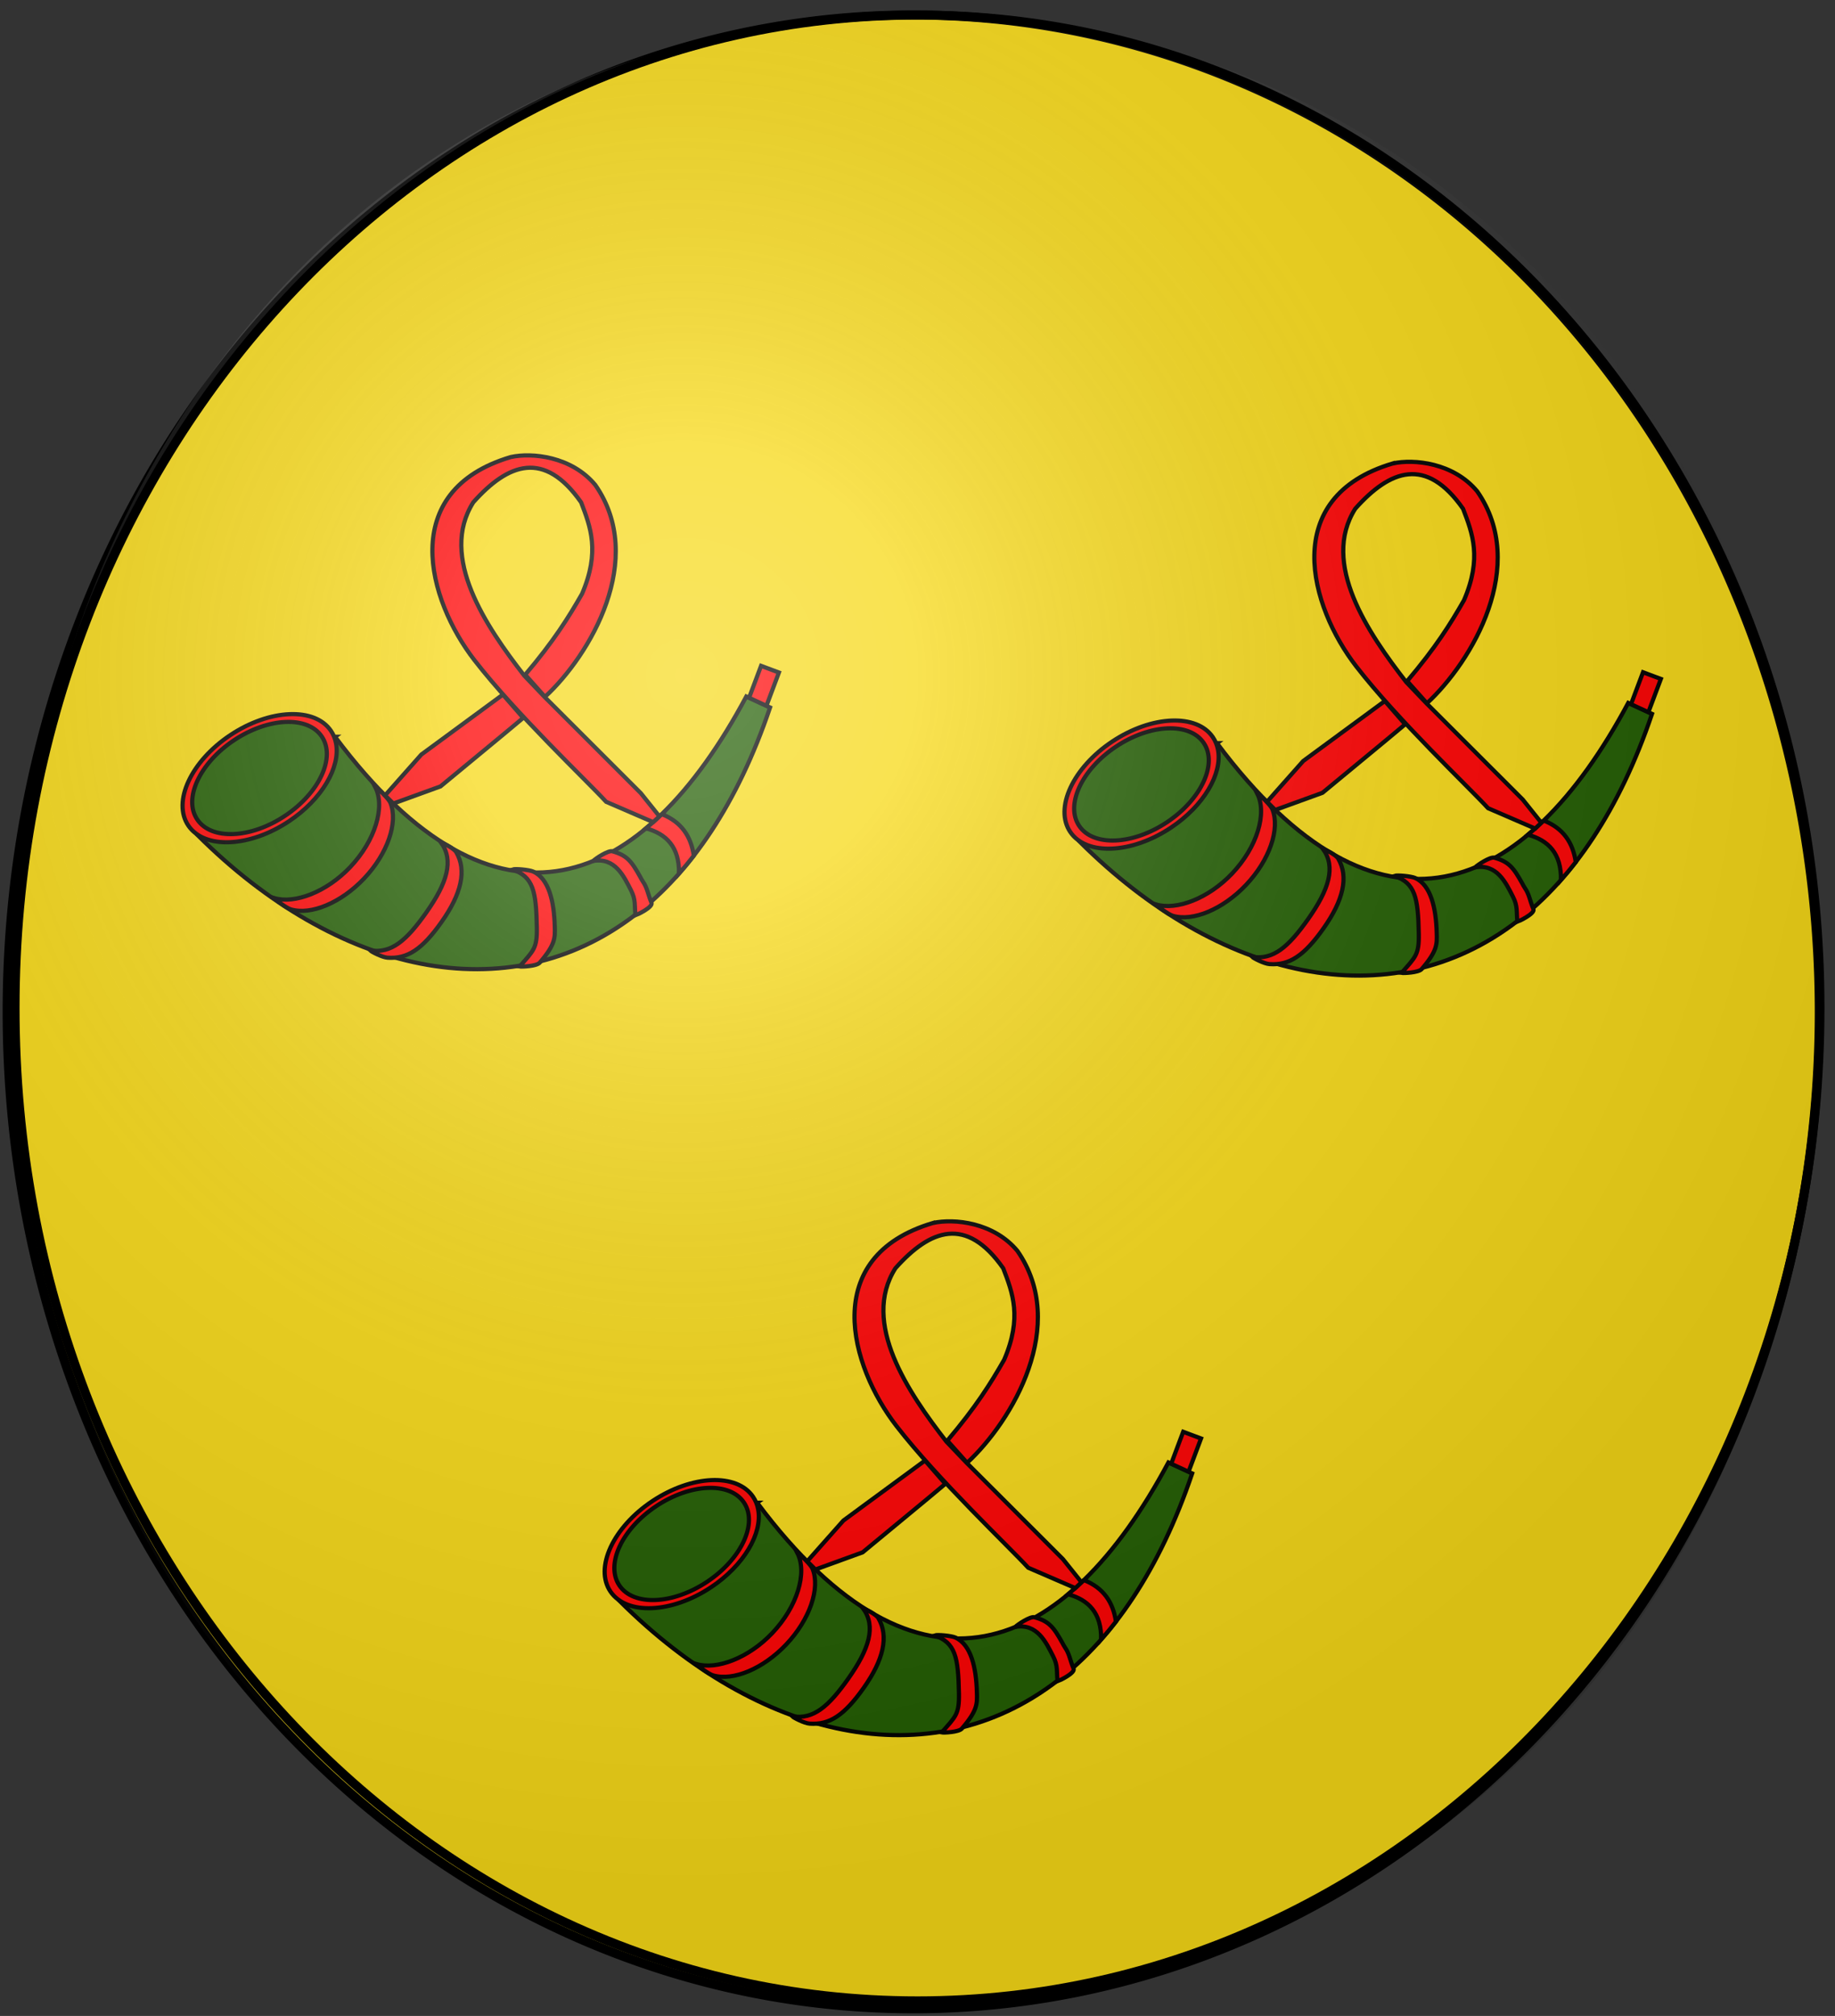
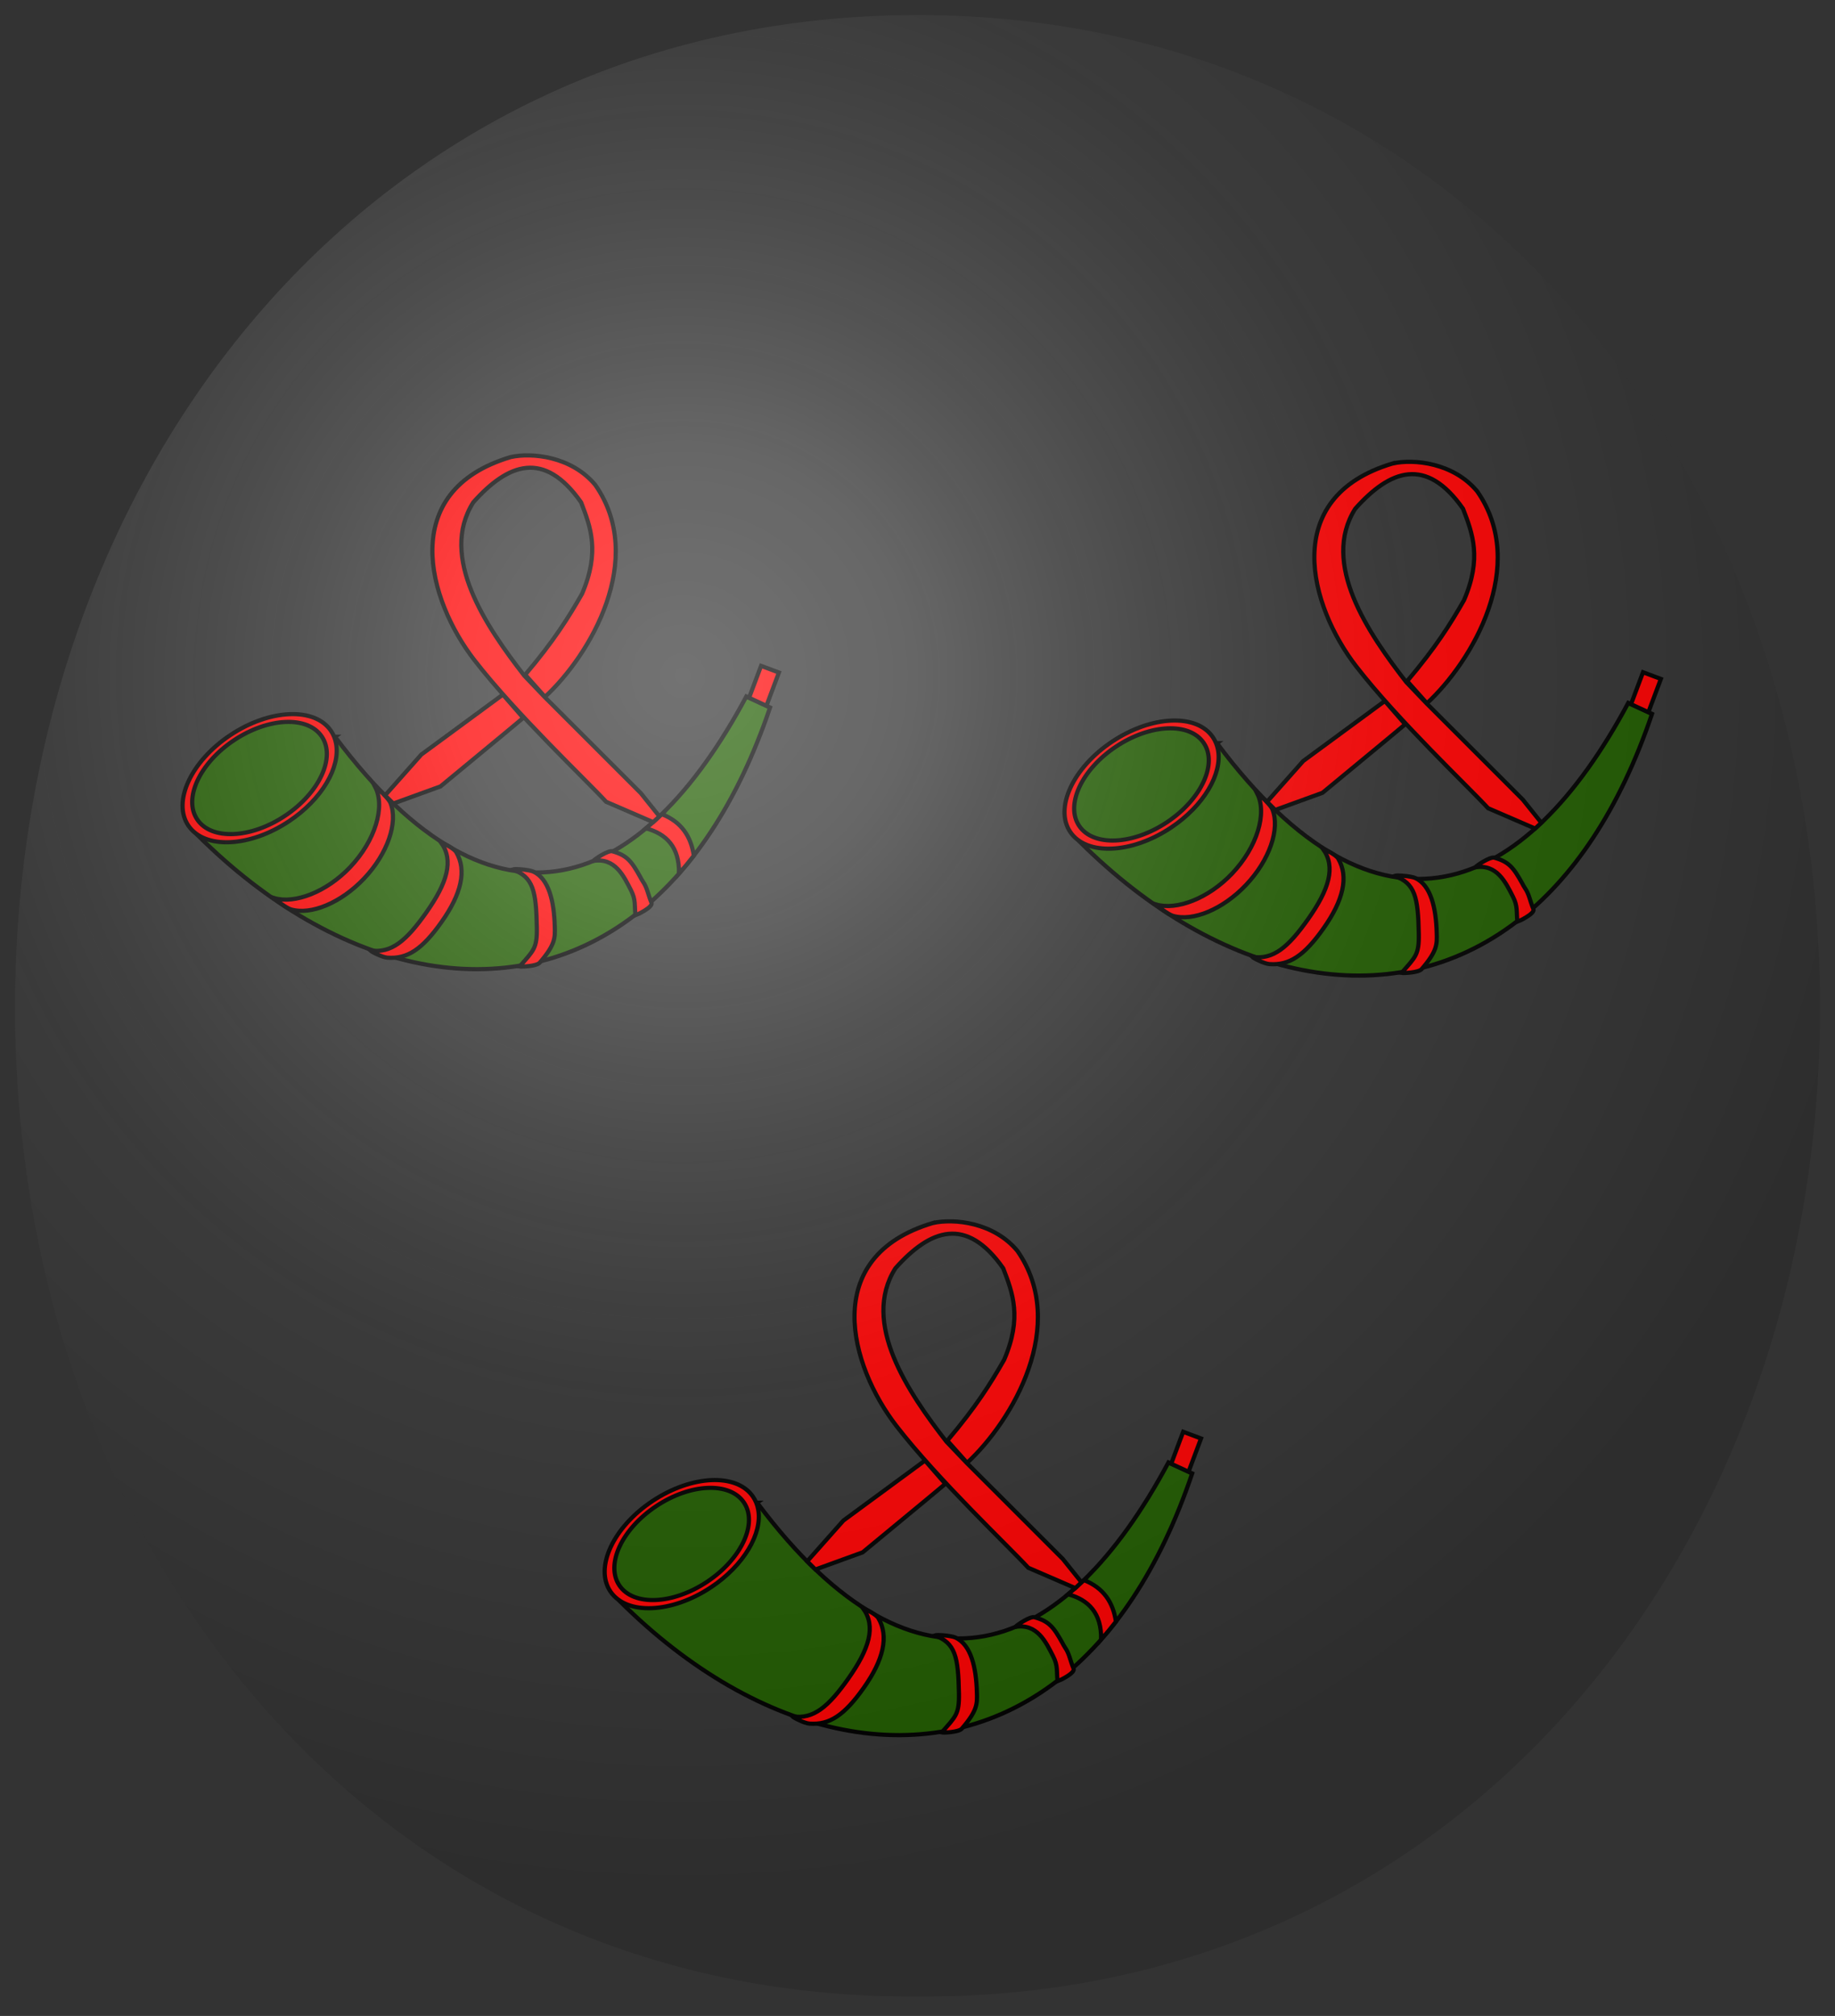
<svg xmlns="http://www.w3.org/2000/svg" xmlns:ns1="http://sodipodi.sourceforge.net/DTD/sodipodi-0.dtd" xmlns:ns2="http://www.inkscape.org/namespaces/inkscape" xmlns:xlink="http://www.w3.org/1999/xlink" height="670" width="610" version="1.0" id="svg2" ns1:version="0.32" ns2:version="0.47 r22583" ns1:docname="Hunter_of_Hunterton_arms_female.svg" ns2:export-filename="/Users/olivier/Desktop/Blason Rouge/Blason_Vide_3D.png" ns2:export-xdpi="144" ns2:export-ydpi="144">
  <rect width="100%" height="100%" fill="#333333" stroke="none" />
  <ns1:namedview ns2:window-height="742" ns2:window-width="1024" ns2:pageshadow="2" ns2:pageopacity="0.0" guidetolerance="10.0" gridtolerance="10.0" objecttolerance="10.0" borderopacity="1.0" bordercolor="#666666" pagecolor="#ffffff" id="base" showgrid="false" height="660px" ns2:zoom="0.5" ns2:cx="212.23176" ns2:cy="316.86075" ns2:window-x="137" ns2:window-y="103" ns2:current-layer="layer3" ns2:window-maximized="0">
    <ns2:grid type="xygrid" id="grid2407" visible="true" enabled="true" spacingx="60px" spacingy="30px" />
  </ns1:namedview>
  <desc id="desc4">Flag of Canton of Valais (Wallis)</desc>
  <defs id="defs6">
    <ns2:perspective ns1:type="inkscape:persp3d" ns2:vp_x="0 : 330 : 1" ns2:vp_y="0 : 1000 : 0" ns2:vp_z="600 : 330 : 1" ns2:persp3d-origin="300 : 220 : 1" id="perspective6850" />
    <linearGradient id="linearGradient2893">
      <stop style="stop-color:white;stop-opacity:0.314;" offset="0" id="stop2895" />
      <stop id="stop2897" offset="0.19" style="stop-color:white;stop-opacity:0.251;" />
      <stop style="stop-color:#6b6b6b;stop-opacity:0.125;" offset="0.6" id="stop2901" />
      <stop style="stop-color:black;stop-opacity:0.125;" offset="1" id="stop2899" />
    </linearGradient>
    <linearGradient id="linearGradient2885">
      <stop id="stop2887" offset="0" style="stop-color:white;stop-opacity:1;" />
      <stop style="stop-color:white;stop-opacity:1;" offset="0.229" id="stop2891" />
      <stop id="stop2889" offset="1" style="stop-color:black;stop-opacity:1;" />
    </linearGradient>
    <linearGradient id="linearGradient2955">
      <stop id="stop2867" offset="0" style="stop-color:#fd0000;stop-opacity:1;" />
      <stop style="stop-color:#e77275;stop-opacity:0.659;" offset="0.5" id="stop2873" />
      <stop style="stop-color:black;stop-opacity:0.323;" offset="1" id="stop2959" />
    </linearGradient>
    <radialGradient ns2:collect="always" xlink:href="#linearGradient2955" id="radialGradient2961" cx="225.524" cy="218.901" fx="225.524" fy="218.901" r="300" gradientTransform="matrix(-4.167939e-4,2.183,-1.884,-3.599562e-4,615.597,-289.121)" gradientUnits="userSpaceOnUse" />
    <polygon id="star" transform="scale(53,53)" points="0,-1 0.588,0.809 -0.951,-0.309 0.951,-0.309 -0.588,0.809 0,-1 " />
    <clipPath id="clip">
      <path d="M 0,-200 L 0,600 L 300,600 L 300,-200 L 0,-200 z" id="path10" />
    </clipPath>
    <radialGradient ns2:collect="always" xlink:href="#linearGradient2955" id="radialGradient1911" gradientUnits="userSpaceOnUse" gradientTransform="matrix(-4.167939e-4,2.183,-1.884,-3.599562e-4,615.597,-289.121)" cx="225.524" cy="218.901" fx="225.524" fy="218.901" r="300" />
    <radialGradient ns2:collect="always" xlink:href="#linearGradient2955" id="radialGradient2865" gradientUnits="userSpaceOnUse" gradientTransform="matrix(0,1.749,-1.593,-1.049767e-7,551.788,-191.29)" cx="225.524" cy="218.901" fx="225.524" fy="218.901" r="300" />
    <radialGradient ns2:collect="always" xlink:href="#linearGradient2955" id="radialGradient2871" gradientUnits="userSpaceOnUse" gradientTransform="matrix(0,1.386,-1.323,-5.741131e-8,-158.082,-109.541)" cx="225.524" cy="218.901" fx="225.524" fy="218.901" r="300" />
    <radialGradient ns2:collect="always" xlink:href="#linearGradient2893" id="radialGradient3163" gradientUnits="userSpaceOnUse" gradientTransform="matrix(1.353,0,0,1.349,-77.629,-85.747)" cx="221.445" cy="226.331" fx="221.445" fy="226.331" r="300" />
    <ns2:perspective id="perspective3038" ns2:persp3d-origin="0.5 : 0.33333333 : 1" ns2:vp_z="1 : 0.5 : 1" ns2:vp_y="0 : 1000 : 0" ns2:vp_x="0 : 0.5 : 1" ns1:type="inkscape:persp3d" />
    <ns2:perspective id="perspective3858" ns2:persp3d-origin="0.5 : 0.33333333 : 1" ns2:vp_z="1 : 0.5 : 1" ns2:vp_y="0 : 1000 : 0" ns2:vp_x="0 : 0.5 : 1" ns1:type="inkscape:persp3d" />
  </defs>
  <g ns2:groupmode="layer" id="layer3" ns2:label="Fond écu" style="display:inline" transform="translate(5,5)" ns1:insensitive="true">
-     <path ns1:type="arc" style="fill:#f7d917;fill-opacity:1;fill-rule:nonzero;stroke:#000000;stroke-width:3;stroke-linecap:butt;stroke-linejoin:round;stroke-miterlimit:4;stroke-opacity:1;stroke-dasharray:none;stroke-dashoffset:0;marker:none;visibility:visible;display:inline;overflow:visible" id="path3180" ns1:cx="300" ns1:cy="330" ns1:rx="300" ns1:ry="330" d="m 600,330 a 300,330 0 1 1 -600,0 300,330 0 1 1 600,0 z" transform="matrix(1.004,0,0,1.004,-2.619,-0.015)" />
-   </g>
+     </g>
  <g ns2:groupmode="layer" id="layer4" ns2:label="Meubles" transform="translate(5,5)" ns1:insensitive="true" />
  <g ns2:groupmode="layer" id="layer5" ns2:label="Bordure" style="display:inline" ns1:insensitive="true">
    <g style="display:inline" id="g10140" transform="matrix(0.232,0,0,0.232,-372.067,136.901)">
      <g id="g10142" transform="translate(-137.024,-167.24)" />
      <g style="display:inline" id="g15945" transform="matrix(2,0,0,2,1852.366,49.134)">
        <path ns1:nodetypes="cccscc" d="m 252.738,375.338 c 115.943,155.129 220.9,109.178 294.643,-28.81 l 17.024,7.857 c -23.45,69.299 -57.02,117.963 -96.356,148.31 -91.57,70.642 -214.387,42.019 -313.525,-56.643 l 98.214,-70.714 z" style="fill:#215d00;fill-opacity:1;fill-rule:evenodd;stroke:#000000;stroke-width:3;stroke-linecap:butt;stroke-linejoin:miter;stroke-miterlimit:4;stroke-opacity:1;stroke-dasharray:none;display:inline" id="path10144" transform="translate(-137.024,-167.24)" />
        <path ns1:nodetypes="csscsc" d="m 247.5,394.981 c 9.9e-4,3.369 -0.717,6.636 -2.065,9.747 -7.044,16.254 -31.299,28.236 -60.138,28.236 -34.358,0 -62.209,-17.007 -62.202,-37.983 -0.006,-20.976 27.845,-37.983 62.202,-37.983 34.358,0 62.209,17.007 62.202,37.983 z" transform="matrix(0.821,-0.546,0.552,0.813,-308.464,17.841)" style="fill:#ff0000;fill-opacity:1;fill-rule:evenodd;stroke:#000000;stroke-width:3.049;stroke-linejoin:miter;stroke-miterlimit:4;stroke-opacity:1;stroke-dasharray:none;display:inline" id="path10146" />
        <path d="m 247.5,394.981 c 0.006,20.976 -27.845,37.983 -62.202,37.983 -34.358,0 -62.209,-17.007 -62.202,-37.983 -0.006,-20.976 27.845,-37.983 62.202,-37.983 34.358,0 62.209,17.007 62.202,37.983 z" transform="matrix(0.717,-0.478,0.482,0.712,-261.622,45.009)" style="fill:#215d00;fill-opacity:1;fill-rule:evenodd;stroke:#000000;stroke-width:3.485;stroke-linejoin:miter;stroke-miterlimit:4;stroke-opacity:1;stroke-dasharray:none;display:inline" id="path10148" />
        <path d="m 281.53,411.378 c 7.272,14.115 0.076,38.371 -17.967,57.372 -16.987,17.889 -39.843,26.543 -54.51,22.124 0.756,1.047 8.813,7.197 12.109,8.159 14.367,4.191 35.791,-4.668 52.37,-22.126 16.923,-17.821 24.547,-40.272 18.887,-54.258 -1.157,-2.859 -8.886,-10.342 -10.889,-11.271 z" style="fill:#ff0000;fill-opacity:1;fill-rule:evenodd;stroke:#000000;stroke-width:3;stroke-linecap:butt;stroke-linejoin:miter;stroke-miterlimit:4;stroke-opacity:1;stroke-dasharray:none;display:inline" id="path10150" transform="translate(-137.024,-167.24)" />
        <path d="m 486.812,430.781 c -3.714,3.604 -7.475,6.985 -11.281,10.156 14.664,4.031 23.958,13.41 23.656,32.406 3.598,-4.081 7.14,-8.347 10.594,-12.812 -2.004,-13.753 -8.841,-24.223 -22.969,-29.75 z" style="fill:#ff0000;fill-opacity:1;fill-rule:evenodd;stroke:#000000;stroke-width:3;stroke-linecap:butt;stroke-linejoin:miter;stroke-miterlimit:4;stroke-opacity:1;stroke-dasharray:none;display:inline" id="path10152" transform="translate(-137.024,-167.24)" />
        <path d="m 378.656,175 c -81.672,24.265 -59.392,102.455 -26.062,145.469 29.859,38.535 80.626,86.477 94.375,101.469 l 33.688,14.562 c 1.5,-1.342 2.984,-2.715 4.469,-4.125 l -13.344,-16.656 -68.969,-68.938 -14.5,-15.19 C 361.005,296.464 327.023,246.589 351.781,207.438 c 24.992,-28.044 50.807,-37.703 77.25,0 6.782,17.672 13.645,35.266 0.688,65.5 -9.672,16.948 -20.2,33.788 -40.719,57.967 l 14.157,15.877 C 435.722,316.714 476.041,247.914 439.203,195 422.189,174.489 393.838,171.659 378.656,175 z M 373,345.156 314.531,388.125 l -25.938,29.219 c 1.978,1.995 3.937,3.964 5.906,5.844 l 33.812,-12.281 c 12.848,-10.67 46.402,-38.234 59.25,-49.062 L 373,345.156 z" style="fill:#ff0000;fill-opacity:1;fill-rule:evenodd;stroke:#000000;stroke-width:3;stroke-linecap:butt;stroke-linejoin:miter;stroke-miterlimit:4;stroke-opacity:1;stroke-dasharray:none;display:inline" id="path10154" transform="translate(-137.024,-167.24)" />
        <path d="m 557.969,324.562 -8.594,22.875 12.438,5.75 8.938,-23.844 -12.781,-4.781 z" style="fill:#ff0000;fill-opacity:1;fill-rule:evenodd;stroke:#000000;stroke-width:3;stroke-linejoin:miter;stroke-miterlimit:4;stroke-opacity:1;stroke-dasharray:none;display:inline" id="path10156" transform="translate(-137.024,-167.24)" />
        <path ns1:nodetypes="cscsssc" d="m 191.687,283.869 c 9.227,12.923 4.453,28.83 -10.67,50.229 -14.238,20.146 -24.959,29.334 -40.109,27.071 0.899,0.927 8.529,4.911 12.395,5.191 14.214,1.029 24.856,-5.963 38.752,-25.624 14.184,-20.07 18.119,-36.916 10.506,-49.943 -1.556,-2.663 -8.76,-6.293 -10.875,-6.924 z" style="fill:#ff0000;fill-opacity:1;fill-rule:evenodd;stroke:#000000;stroke-width:3;stroke-linecap:butt;stroke-linejoin:miter;stroke-miterlimit:4;stroke-opacity:1;stroke-dasharray:none;display:inline" id="path10158" />
        <path ns1:nodetypes="cscsssc" d="m 242.774,303.159 c 14.972,5.287 17.025,15.325 17.515,41.523 0.284,15.158 -2.428,16.586 -12.329,27.993 1.268,0.243 12.167,-0.144 14.408,-2.746 11.429,-13.269 11.002,-18.026 10.769,-26.146 -0.494,-17.264 -4.043,-33.97 -15.471,-39.127 -2.812,-1.269 -12.799,-2.194 -14.893,-1.497 z" style="fill:#ff0000;fill-opacity:1;fill-rule:evenodd;stroke:#000000;stroke-width:3;stroke-linecap:butt;stroke-linejoin:miter;stroke-miterlimit:4;stroke-opacity:1;stroke-dasharray:none;display:inline" id="path10160" />
        <path ns1:nodetypes="cscssssc" d="m 300.711,297.05 c 15.665,-2.593 21.861,10.906 27.032,20.998 3.592,7.011 2.393,10.681 3.201,17.96 1.228,-0.399 12.805,-5.856 11.479,-9.023 -2.638,-6.302 -2.96,-10.611 -6.142,-15.163 -0.754,-1.078 -1.291,-2.202 -1.856,-3.223 -6.343,-11.455 -9.604,-15.56 -20.027,-18.457 -2.972,-0.826 -12.188,5.287 -13.686,6.908 z" style="fill:#ff0000;fill-opacity:1;fill-rule:evenodd;stroke:#000000;stroke-width:3;stroke-linecap:butt;stroke-linejoin:miter;stroke-miterlimit:4;stroke-opacity:1;stroke-dasharray:none;display:inline" id="path10162" />
      </g>
      <g style="display:inline" id="g15970" transform="matrix(2,0,0,2,3116.074,58.322)">
        <path ns1:nodetypes="cccscc" d="m 252.738,375.338 c 115.943,155.129 220.9,109.178 294.643,-28.81 l 17.024,7.857 c -23.45,69.299 -57.02,117.963 -96.356,148.31 -91.57,70.642 -214.387,42.019 -313.525,-56.643 l 98.214,-70.714 z" style="fill:#215d00;fill-opacity:1;fill-rule:evenodd;stroke:#000000;stroke-width:3;stroke-linecap:butt;stroke-linejoin:miter;stroke-miterlimit:4;stroke-opacity:1;stroke-dasharray:none;display:inline" id="path15972" transform="translate(-137.024,-167.24)" />
        <path ns1:nodetypes="csscsc" d="m 247.5,394.981 c 9.9e-4,3.369 -0.717,6.636 -2.065,9.747 -7.044,16.254 -31.299,28.236 -60.138,28.236 -34.358,0 -62.209,-17.007 -62.202,-37.983 -0.006,-20.976 27.845,-37.983 62.202,-37.983 34.358,0 62.209,17.007 62.202,37.983 z" transform="matrix(0.821,-0.546,0.552,0.813,-308.464,17.841)" style="fill:#ff0000;fill-opacity:1;fill-rule:evenodd;stroke:#000000;stroke-width:3.049;stroke-linejoin:miter;stroke-miterlimit:4;stroke-opacity:1;stroke-dasharray:none;display:inline" id="path15974" />
        <path d="m 247.5,394.981 c 0.006,20.976 -27.845,37.983 -62.202,37.983 -34.358,0 -62.209,-17.007 -62.202,-37.983 -0.006,-20.976 27.845,-37.983 62.202,-37.983 34.358,0 62.209,17.007 62.202,37.983 z" transform="matrix(0.717,-0.478,0.482,0.712,-261.622,45.009)" style="fill:#215d00;fill-opacity:1;fill-rule:evenodd;stroke:#000000;stroke-width:3.485;stroke-linejoin:miter;stroke-miterlimit:4;stroke-opacity:1;stroke-dasharray:none;display:inline" id="path15976" />
        <path d="m 281.53,411.378 c 7.272,14.115 0.076,38.371 -17.967,57.372 -16.987,17.889 -39.843,26.543 -54.51,22.124 0.756,1.047 8.813,7.197 12.109,8.159 14.367,4.191 35.791,-4.668 52.37,-22.126 16.923,-17.821 24.547,-40.272 18.887,-54.258 -1.157,-2.859 -8.886,-10.342 -10.889,-11.271 z" style="fill:#ff0000;fill-opacity:1;fill-rule:evenodd;stroke:#000000;stroke-width:3;stroke-linecap:butt;stroke-linejoin:miter;stroke-miterlimit:4;stroke-opacity:1;stroke-dasharray:none;display:inline" id="path15978" transform="translate(-137.024,-167.24)" />
-         <path d="m 486.812,430.781 c -3.714,3.604 -7.475,6.985 -11.281,10.156 14.664,4.031 23.958,13.41 23.656,32.406 3.598,-4.081 7.14,-8.347 10.594,-12.812 -2.004,-13.753 -8.841,-24.223 -22.969,-29.75 z" style="fill:#ff0000;fill-opacity:1;fill-rule:evenodd;stroke:#000000;stroke-width:3;stroke-linecap:butt;stroke-linejoin:miter;stroke-miterlimit:4;stroke-opacity:1;stroke-dasharray:none;display:inline" id="path15980" transform="translate(-137.024,-167.24)" />
        <path d="m 378.656,175 c -81.672,24.265 -59.392,102.455 -26.062,145.469 29.859,38.535 80.626,86.477 94.375,101.469 l 33.688,14.562 c 1.5,-1.342 2.984,-2.715 4.469,-4.125 l -13.344,-16.656 -68.969,-68.938 -14.5,-15.19 C 361.005,296.464 327.023,246.589 351.781,207.438 c 24.992,-28.044 50.807,-37.703 77.25,0 6.782,17.672 13.645,35.266 0.688,65.5 -9.672,16.948 -20.2,33.788 -40.719,57.967 l 14.157,15.877 C 435.722,316.714 476.041,247.914 439.203,195 422.189,174.489 393.838,171.659 378.656,175 z M 373,345.156 314.531,388.125 l -25.938,29.219 c 1.978,1.995 3.937,3.964 5.906,5.844 l 33.812,-12.281 c 12.848,-10.67 46.402,-38.234 59.25,-49.062 L 373,345.156 z" style="fill:#ff0000;fill-opacity:1;fill-rule:evenodd;stroke:#000000;stroke-width:3;stroke-linecap:butt;stroke-linejoin:miter;stroke-miterlimit:4;stroke-opacity:1;stroke-dasharray:none;display:inline" id="path15982" transform="translate(-137.024,-167.24)" />
        <path d="m 557.969,324.562 -8.594,22.875 12.438,5.75 8.938,-23.844 -12.781,-4.781 z" style="fill:#ff0000;fill-opacity:1;fill-rule:evenodd;stroke:#000000;stroke-width:3;stroke-linejoin:miter;stroke-miterlimit:4;stroke-opacity:1;stroke-dasharray:none;display:inline" id="path15984" transform="translate(-137.024,-167.24)" />
        <path ns1:nodetypes="cscsssc" d="m 191.687,283.869 c 9.227,12.923 4.453,28.83 -10.67,50.229 -14.238,20.146 -24.959,29.334 -40.109,27.071 0.899,0.927 8.529,4.911 12.395,5.191 14.214,1.029 24.856,-5.963 38.752,-25.624 14.184,-20.07 18.119,-36.916 10.506,-49.943 -1.556,-2.663 -8.76,-6.293 -10.875,-6.924 z" style="fill:#ff0000;fill-opacity:1;fill-rule:evenodd;stroke:#000000;stroke-width:3;stroke-linecap:butt;stroke-linejoin:miter;stroke-miterlimit:4;stroke-opacity:1;stroke-dasharray:none;display:inline" id="path15986" />
        <path ns1:nodetypes="cscsssc" d="m 242.774,303.159 c 14.972,5.287 17.025,15.325 17.515,41.523 0.284,15.158 -2.428,16.586 -12.329,27.993 1.268,0.243 12.167,-0.144 14.408,-2.746 11.429,-13.269 11.002,-18.026 10.769,-26.146 -0.494,-17.264 -4.043,-33.97 -15.471,-39.127 -2.812,-1.269 -12.799,-2.194 -14.893,-1.497 z" style="fill:#ff0000;fill-opacity:1;fill-rule:evenodd;stroke:#000000;stroke-width:3;stroke-linecap:butt;stroke-linejoin:miter;stroke-miterlimit:4;stroke-opacity:1;stroke-dasharray:none;display:inline" id="path15988" />
        <path ns1:nodetypes="cscssssc" d="m 300.711,297.05 c 15.665,-2.593 21.861,10.906 27.032,20.998 3.592,7.011 2.393,10.681 3.201,17.96 1.228,-0.399 12.805,-5.856 11.479,-9.023 -2.638,-6.302 -2.96,-10.611 -6.142,-15.163 -0.754,-1.078 -1.291,-2.202 -1.856,-3.223 -6.343,-11.455 -9.604,-15.56 -20.027,-18.457 -2.972,-0.826 -12.188,5.287 -13.686,6.908 z" style="fill:#ff0000;fill-opacity:1;fill-rule:evenodd;stroke:#000000;stroke-width:3;stroke-linecap:butt;stroke-linejoin:miter;stroke-miterlimit:4;stroke-opacity:1;stroke-dasharray:none;display:inline" id="path15990" />
      </g>
      <g style="display:inline" id="g15992" transform="matrix(2,0,0,2,2457.201,1146.404)">
        <path ns1:nodetypes="cccscc" d="m 252.738,375.338 c 115.943,155.129 220.9,109.178 294.643,-28.81 l 17.024,7.857 c -23.45,69.299 -57.02,117.963 -96.356,148.31 -91.57,70.642 -214.387,42.019 -313.525,-56.643 l 98.214,-70.714 z" style="fill:#215d00;fill-opacity:1;fill-rule:evenodd;stroke:#000000;stroke-width:3;stroke-linecap:butt;stroke-linejoin:miter;stroke-miterlimit:4;stroke-opacity:1;stroke-dasharray:none;display:inline" id="path15994" transform="translate(-137.024,-167.24)" />
        <path ns1:nodetypes="csscsc" d="m 247.5,394.981 c 9.9e-4,3.369 -0.717,6.636 -2.065,9.747 -7.044,16.254 -31.299,28.236 -60.138,28.236 -34.358,0 -62.209,-17.007 -62.202,-37.983 -0.006,-20.976 27.845,-37.983 62.202,-37.983 34.358,0 62.209,17.007 62.202,37.983 z" transform="matrix(0.821,-0.546,0.552,0.813,-308.464,17.841)" style="fill:#ff0000;fill-opacity:1;fill-rule:evenodd;stroke:#000000;stroke-width:3.049;stroke-linejoin:miter;stroke-miterlimit:4;stroke-opacity:1;stroke-dasharray:none;display:inline" id="path15996" />
        <path d="m 247.5,394.981 c 0.006,20.976 -27.845,37.983 -62.202,37.983 -34.358,0 -62.209,-17.007 -62.202,-37.983 -0.006,-20.976 27.845,-37.983 62.202,-37.983 34.358,0 62.209,17.007 62.202,37.983 z" transform="matrix(0.717,-0.478,0.482,0.712,-261.622,45.009)" style="fill:#215d00;fill-opacity:1;fill-rule:evenodd;stroke:#000000;stroke-width:3.485;stroke-linejoin:miter;stroke-miterlimit:4;stroke-opacity:1;stroke-dasharray:none;display:inline" id="path15998" />
-         <path d="m 281.53,411.378 c 7.272,14.115 0.076,38.371 -17.967,57.372 -16.987,17.889 -39.843,26.543 -54.51,22.124 0.756,1.047 8.813,7.197 12.109,8.159 14.367,4.191 35.791,-4.668 52.37,-22.126 16.923,-17.821 24.547,-40.272 18.887,-54.258 -1.157,-2.859 -8.886,-10.342 -10.889,-11.271 z" style="fill:#ff0000;fill-opacity:1;fill-rule:evenodd;stroke:#000000;stroke-width:3;stroke-linecap:butt;stroke-linejoin:miter;stroke-miterlimit:4;stroke-opacity:1;stroke-dasharray:none;display:inline" id="path16000" transform="translate(-137.024,-167.24)" />
        <path d="m 486.812,430.781 c -3.714,3.604 -7.475,6.985 -11.281,10.156 14.664,4.031 23.958,13.41 23.656,32.406 3.598,-4.081 7.14,-8.347 10.594,-12.812 -2.004,-13.753 -8.841,-24.223 -22.969,-29.75 z" style="fill:#ff0000;fill-opacity:1;fill-rule:evenodd;stroke:#000000;stroke-width:3;stroke-linecap:butt;stroke-linejoin:miter;stroke-miterlimit:4;stroke-opacity:1;stroke-dasharray:none;display:inline" id="path16002" transform="translate(-137.024,-167.24)" />
        <path d="m 378.656,175 c -81.672,24.265 -59.392,102.455 -26.062,145.469 29.859,38.535 80.626,86.477 94.375,101.469 l 33.688,14.562 c 1.5,-1.342 2.984,-2.715 4.469,-4.125 l -13.344,-16.656 -68.969,-68.938 -14.5,-15.19 C 361.005,296.464 327.023,246.589 351.781,207.438 c 24.992,-28.044 50.807,-37.703 77.25,0 6.782,17.672 13.645,35.266 0.688,65.5 -9.672,16.948 -20.2,33.788 -40.719,57.967 l 14.157,15.877 C 435.722,316.714 476.041,247.914 439.203,195 422.189,174.489 393.838,171.659 378.656,175 z M 373,345.156 314.531,388.125 l -25.938,29.219 c 1.978,1.995 3.937,3.964 5.906,5.844 l 33.812,-12.281 c 12.848,-10.67 46.402,-38.234 59.25,-49.062 L 373,345.156 z" style="fill:#ff0000;fill-opacity:1;fill-rule:evenodd;stroke:#000000;stroke-width:3;stroke-linecap:butt;stroke-linejoin:miter;stroke-miterlimit:4;stroke-opacity:1;stroke-dasharray:none;display:inline" id="path16004" transform="translate(-137.024,-167.24)" />
        <path d="m 557.969,324.562 -8.594,22.875 12.438,5.75 8.938,-23.844 -12.781,-4.781 z" style="fill:#ff0000;fill-opacity:1;fill-rule:evenodd;stroke:#000000;stroke-width:3;stroke-linejoin:miter;stroke-miterlimit:4;stroke-opacity:1;stroke-dasharray:none;display:inline" id="path16006" transform="translate(-137.024,-167.24)" />
        <path ns1:nodetypes="cscsssc" d="m 191.687,283.869 c 9.227,12.923 4.453,28.83 -10.67,50.229 -14.238,20.146 -24.959,29.334 -40.109,27.071 0.899,0.927 8.529,4.911 12.395,5.191 14.214,1.029 24.856,-5.963 38.752,-25.624 14.184,-20.07 18.119,-36.916 10.506,-49.943 -1.556,-2.663 -8.76,-6.293 -10.875,-6.924 z" style="fill:#ff0000;fill-opacity:1;fill-rule:evenodd;stroke:#000000;stroke-width:3;stroke-linecap:butt;stroke-linejoin:miter;stroke-miterlimit:4;stroke-opacity:1;stroke-dasharray:none;display:inline" id="path16008" />
        <path ns1:nodetypes="cscsssc" d="m 242.774,303.159 c 14.972,5.287 17.025,15.325 17.515,41.523 0.284,15.158 -2.428,16.586 -12.329,27.993 1.268,0.243 12.167,-0.144 14.408,-2.746 11.429,-13.269 11.002,-18.026 10.769,-26.146 -0.494,-17.264 -4.043,-33.97 -15.471,-39.127 -2.812,-1.269 -12.799,-2.194 -14.893,-1.497 z" style="fill:#ff0000;fill-opacity:1;fill-rule:evenodd;stroke:#000000;stroke-width:3;stroke-linecap:butt;stroke-linejoin:miter;stroke-miterlimit:4;stroke-opacity:1;stroke-dasharray:none;display:inline" id="path16010" />
        <path ns1:nodetypes="cscssssc" d="m 300.711,297.05 c 15.665,-2.593 21.861,10.906 27.032,20.998 3.592,7.011 2.393,10.681 3.201,17.96 1.228,-0.399 12.805,-5.856 11.479,-9.023 -2.638,-6.302 -2.96,-10.611 -6.142,-15.163 -0.754,-1.078 -1.291,-2.202 -1.856,-3.223 -6.343,-11.455 -9.604,-15.56 -20.027,-18.457 -2.972,-0.826 -12.188,5.287 -13.686,6.908 z" style="fill:#ff0000;fill-opacity:1;fill-rule:evenodd;stroke:#000000;stroke-width:3;stroke-linecap:butt;stroke-linejoin:miter;stroke-miterlimit:4;stroke-opacity:1;stroke-dasharray:none;display:inline" id="path16012" />
      </g>
    </g>
  </g>
  <g ns2:groupmode="layer" id="layer2" ns2:label="Reflet final" ns1:insensitive="true" transform="translate(5,5)">
    <path ns1:nodetypes="ccccc" d="M 300,658.5 C 480,660 600,510 600,330 C 600,150 480,1.1368684e-13 300,1.1368684e-13 C 120,1.1368684e-13 1.1021457e-14,150 0,330 C 1.1021457e-14,510 120,660 300,658.5 z" style="opacity:1;fill:url(#radialGradient3163);fill-opacity:1;fill-rule:evenodd;stroke:none;stroke-width:1px;stroke-linecap:butt;stroke-linejoin:miter;stroke-opacity:1" id="path2875" ns2:export-xdpi="144" ns2:export-ydpi="144" />
  </g>
  <g ns2:groupmode="layer" id="layer1" ns2:label="Contour final" transform="translate(5,5)" ns1:insensitive="true">
-     <path ns1:type="arc" style="opacity:1;fill:none;fill-opacity:1;fill-rule:nonzero;stroke:black;stroke-width:3;stroke-linecap:butt;stroke-linejoin:round;marker:none;marker-start:none;marker-mid:none;marker-end:none;stroke-miterlimit:4;stroke-dasharray:none;stroke-dashoffset:0;stroke-opacity:1;visibility:visible;display:inline;overflow:visible" id="path3178" ns1:cx="300" ns1:cy="330" ns1:rx="300" ns1:ry="330" d="M 600,330 C 600,512.254 465.685,660 300,660 134.315,660 0,512.254 0,330 0,147.746 134.315,0 300,0 465.685,0 600,147.746 600,330 z" />
-   </g>
+     </g>
</svg>